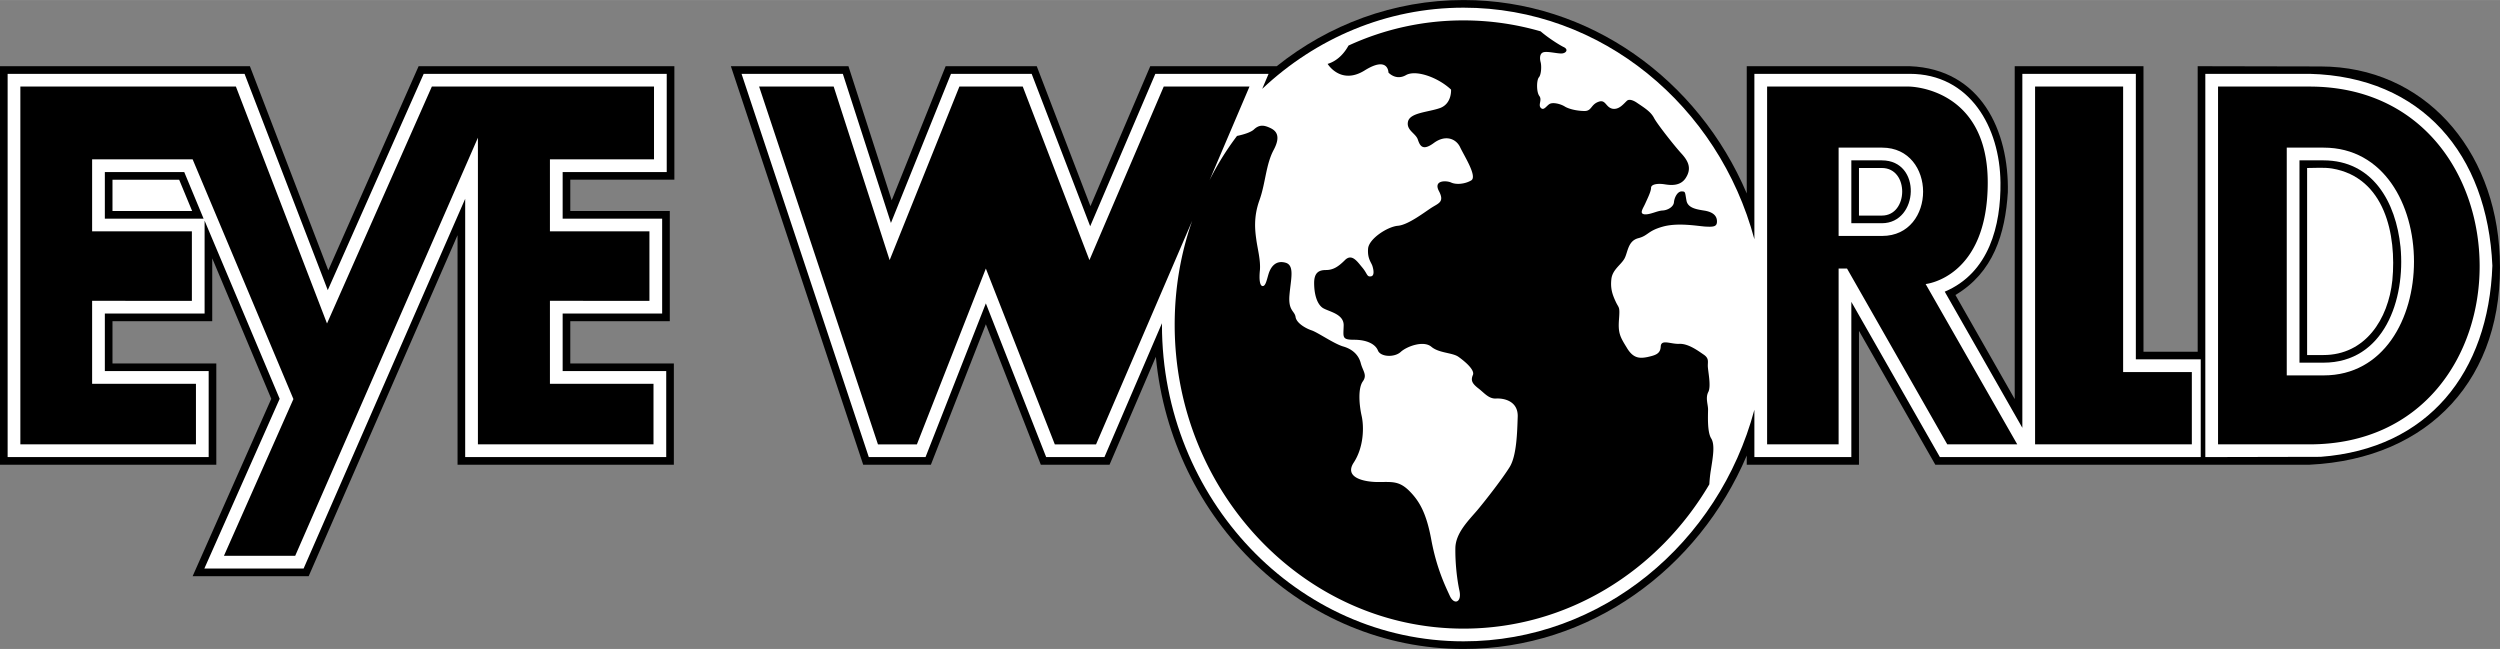
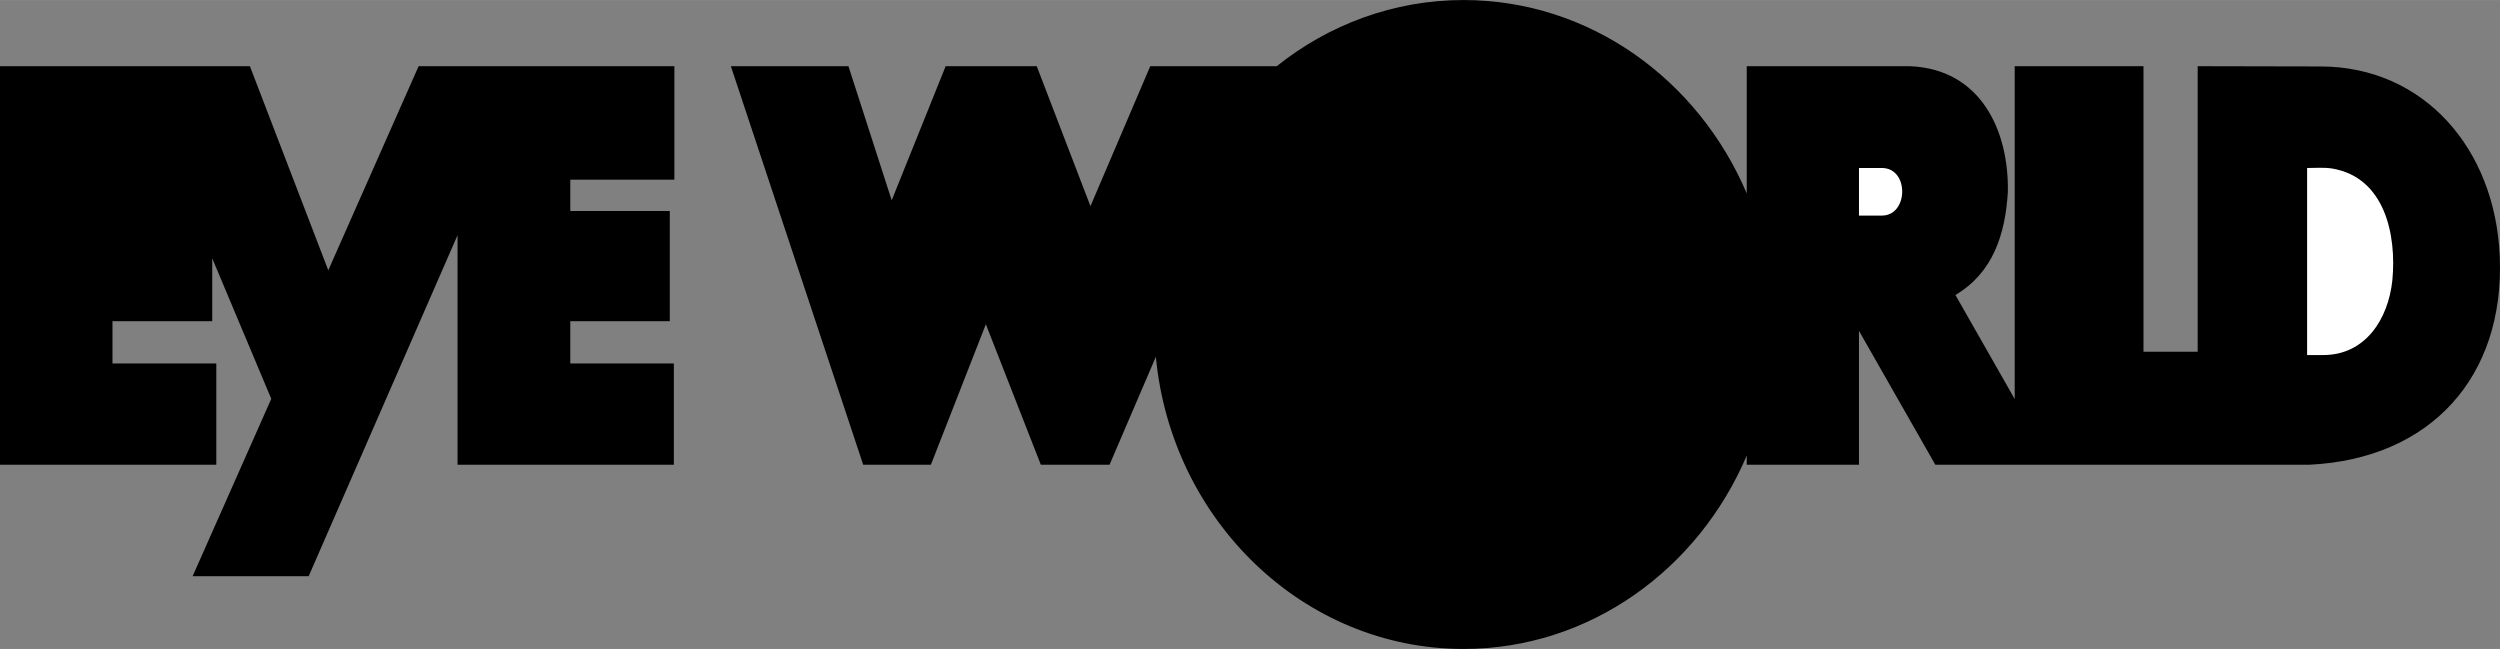
<svg xmlns="http://www.w3.org/2000/svg" width="2500" height="649" viewBox="0 0 353.663 91.8">
  <rect x="0" y="0" width="353.663" height="91.8" fill="#808080" stroke="none" />
  <path d="M285.012 56.448V9.36h18.216v40.392h7.668V9.36l17.424.036c14.508.036 24.66 11.556 25.308 26.855.72 17.172-9.9 28.656-26.892 29.484H273.78L262.98 46.8v18.936h-15.876V64.44c-6.84 16.092-22.212 27.36-40.068 27.36-22.644 0-41.328-18.18-43.523-41.328l-6.552 15.264h-9.72l-7.776-19.872-7.776 19.872h-9.576L103.392 9.36h16.632l6.12 18.972 7.632-18.972h12.888l7.596 19.8 8.46-19.8h17.892C187.956 3.492 197.136 0 207.036 0c17.856 0 33.229 11.269 40.068 27.36v-18h23.076c10.044.396 14.04 9.144 13.86 17.82-.36 5.868-2.052 11.376-7.416 14.544l8.388 14.724zM30.024 36.54v8.892H15.912v5.976H30.6v14.328H0V9.36h35.352L46.44 38.232 59.22 9.36H95.4v16.056H80.676v4.428h14.076v15.588H80.676v5.976h14.651v14.328h-30.6V33.264l-21.06 48.24H27.252l11.124-25.092-8.352-19.872z" />
-   <path d="M286.092 60.516V10.44h16.056v40.392h9.18v13.824h-36.899L261.9 42.696v21.96h-13.716V57.96c-5.04 18.864-21.6 32.76-41.148 32.76-23.508 0-42.66-20.124-42.66-44.784v-.216l-8.136 18.936h-8.244l-8.532-21.744-8.532 21.744h-8.028l-18-54.216h14.328l6.804 21.096 8.496-21.096h11.412l8.28 21.563 9.216-21.563h16.02l-.9 2.124c7.56-7.128 17.568-11.484 28.476-11.484 19.548 0 36.108 13.896 41.148 32.76v-23.4h21.96c8.532 0 12.78 7.56 12.852 15.372.072 6.048-1.584 12.78-7.884 15.443l10.98 19.261zM326.736 10.44c15.876.396 25.164 11.376 25.848 27.144-.54 15.12-9.072 25.884-24.3 27.036l-16.308.036V10.44h14.76z" fill="#fff" />
-   <path d="M207.036 2.88c3.78 0 7.416.54 10.908 1.548 1.08.936 2.628 1.908 3.204 2.196.828.36.396.937-.288.937-.648 0-1.908-.324-2.484-.181-.576.145-.576.864-.432 1.404.144.504.108 1.764-.252 2.16-.324.396-.36 2.052.072 2.628.432.576-.216 1.26.216 1.692.432.432.792-.324 1.26-.576.468-.252 1.548 0 2.16.396.612.36 1.764.612 2.772.612 1.008 0 .864-.9 1.944-1.296 1.044-.396 1.008.756 1.98.972.936.18 1.584-.684 2.052-1.116.468-.432 1.44.288 1.44.288 1.296.864 1.98 1.332 2.412 2.16s2.952 4.032 3.924 5.076c.972 1.08 1.368 2.088.576 3.348-.756 1.225-2.124 1.08-3.024.937-.9-.145-1.908-.036-1.908.504 0 .504-.504 1.512-.828 2.232-.324.72-.864 1.404-.108 1.512.792.072 1.8-.504 2.556-.54.756-.036 1.584-.54 1.62-1.188.072-.684.504-1.512 1.08-1.512.576 0 .468.108.684 1.26.18 1.152 1.584 1.296 2.664 1.476 1.116.216 1.656.72 1.656 1.512 0 .756-.504.792-1.728.72-1.26-.108-3.924-.576-6.012.036-2.124.612-1.98 1.26-3.42 1.62-1.44.396-1.44 1.944-1.908 2.844-.504.936-1.728 1.584-1.872 2.952-.144 1.332.145 2.16.612 3.168s.612.612.468 2.52c-.144 1.908.145 2.448 1.08 3.96.9 1.548 1.8 1.584 2.916 1.368 1.116-.252 1.872-.432 1.908-1.512.072-1.044 1.368-.324 2.592-.36 1.26-.072 2.628.936 3.42 1.476.828.54.648.972.648 1.62 0 .684.504 2.88.072 3.708s-.036 1.764-.036 2.484-.144 3.132.432 4.068c.576.9.252 2.664-.036 4.5-.108.648-.18 1.368-.216 2.016-7.2 12.24-20.088 20.412-34.776 20.412-22.5 0-40.859-19.332-40.859-42.983 0-5.185.864-10.116 2.483-14.725l-13.607 31.645h-5.832l-9.756-24.876-9.756 24.876H124.2L107.388 12.24h10.548l7.92 24.552 9.864-24.552h8.964l9.432 24.552 10.512-24.552h12.132l-5.652 13.248a39.665 39.665 0 0 1 3.888-6.264c1.044-.216 1.98-.54 2.376-.9.792-.756 1.476-.612 2.268-.252.792.36 1.656 1.044.54 3.132-1.116 2.088-1.152 4.752-2.016 7.128-.864 2.412-.612 4.32-.432 5.616s.612 2.844.504 4.248c-.144 1.404 0 2.268.396 2.268.432 0 .576-.936.864-1.836.324-.936 1.008-1.836 2.34-1.476 1.368.36.756 2.376.576 4.608-.18 2.196.72 2.196.864 3.06.108.864 1.404 1.62 2.268 1.908.864.288 3.132 1.872 4.428 2.268 1.296.36 2.196 1.152 2.52 2.34.288 1.152.972 1.692.288 2.628-.648.937-.54 3.061-.18 4.752.396 1.656.324 4.536-1.08 6.696-1.44 2.16 1.476 2.772 3.42 2.772 1.98 0 2.952-.18 4.392 1.224 1.404 1.404 2.448 3.06 3.168 7.056.756 3.996 1.98 6.48 2.592 7.812.611 1.368 1.728.936 1.368-.72s-.612-3.996-.576-6.084c.072-2.088 1.8-3.78 3.096-5.292 1.296-1.548 3.636-4.572 4.608-6.156.972-1.62 1.044-4.932 1.116-7.128.036-2.232-2.052-2.592-3.096-2.521-1.044.036-1.656-.828-2.52-1.476-.864-.684-1.044-1.116-.72-1.872.288-.72-1.188-1.944-2.052-2.556s-2.772-.504-3.852-1.44c-1.116-.9-3.456-.036-4.32.756s-2.808.72-3.204-.18c-.36-.937-1.584-1.548-3.384-1.548-1.764 0-1.512-.36-1.476-1.98.072-1.692-2.088-1.98-2.952-2.52-.864-.576-1.224-2.052-1.224-3.528s.684-1.836 1.656-1.836c1.008 0 1.728-.432 2.7-1.404 1.008-1.008 1.8.288 2.483 1.08.685.828.612 1.296 1.152 1.224.576-.036.432-.9.252-1.476-.18-.54-.72-1.044-.612-2.448.108-1.403 2.772-3.132 4.248-3.24 1.477-.144 3.816-1.98 4.788-2.592.972-.612 1.8-.792.972-2.34-.792-1.548 1.08-1.476 1.728-1.188.684.324 1.908.252 2.844-.288.937-.54-1.044-3.564-1.584-4.752-.576-1.152-2.052-1.764-3.708-.54-1.656 1.224-1.979.288-2.268-.54-.324-.864-1.656-1.296-1.368-2.521.324-1.26 2.88-1.296 4.572-1.908 1.656-.648 1.512-2.592 1.512-2.592-1.836-1.728-4.968-2.844-6.372-2.052-1.44.828-2.484-.36-2.484-.36s0-2.412-3.384-.288c-3.384 2.088-5.22-.936-5.22-.936 1.548-.468 2.484-1.728 2.952-2.592a38.704 38.704 0 0 1 16.273-3.562zM249.984 62.856V12.24h20.088s11.124.072 11.124 13.572-8.784 14.364-8.784 14.364l12.96 22.68h-9.9L261.288 37.98H260.1v24.876h-10.116zM287.892 12.24h12.456v40.392h9.72v10.224h-22.176zM313.776 12.24H326.7c15.984 0 24.048 12.672 24.084 25.344.036 12.6-7.956 25.272-24.084 25.272h-12.924V12.24z" />
-   <path d="M28.944 31.212v13.141H14.832v8.136H29.52v12.168H1.08V10.44h33.516l11.771 30.6 13.572-30.6h34.38v13.896H79.596v6.588h14.076v13.428H79.596v8.136h14.652v12.168h-28.44v-36.54l-22.86 52.308h-14.04l10.656-24.012-10.62-25.2z" fill="#fff" />
  <path d="M67.608 62.856v-43.38L41.76 78.624H31.68l9.828-22.176-14.256-33.912h-14.22v10.188h14.112v9.828H13.032v11.736H27.72v8.568H2.88V12.24h30.492L46.26 45.756 61.092 12.24H92.52v10.296H77.796v10.188h14.076v9.828H77.796v11.736h14.652v8.568h-24.84z" />
  <path d="M28.8 30.924l-2.736-6.588H14.832v6.588z" />
-   <path fill="#fff" d="M27.18 29.844l-1.836-4.428h-9.432v4.428zM260.1 33.372h6.156c3.852 0 5.796-3.132 5.796-6.264 0-3.096-1.944-6.229-5.796-6.229H260.1v12.493zM323.496 53.1h5.22c8.496 0 12.78-8.028 12.78-16.092s-4.284-16.128-12.78-16.128h-5.22V53.1z" />
  <path d="M266.22 31.572c5.22 0 5.688-8.892 0-8.892h-4.32v8.892h4.32z" />
  <path d="M266.22 30.492c3.78 0 3.888-6.732 0-6.732h-3.24v6.732h3.24z" fill="#fff" />
  <path d="M328.68 51.3c8.604 0 11.628-8.964 10.908-16.38-.648-6.336-3.924-12.24-10.908-12.24h-3.384V51.3h3.384z" />
  <path d="M328.68 50.22c5.904 0 9.18-5.04 9.756-10.584.612-6.408-1.044-14.544-8.532-15.804-1.152-.18-2.34-.072-3.528-.072v26.46h2.304z" fill="#fff" />
</svg>